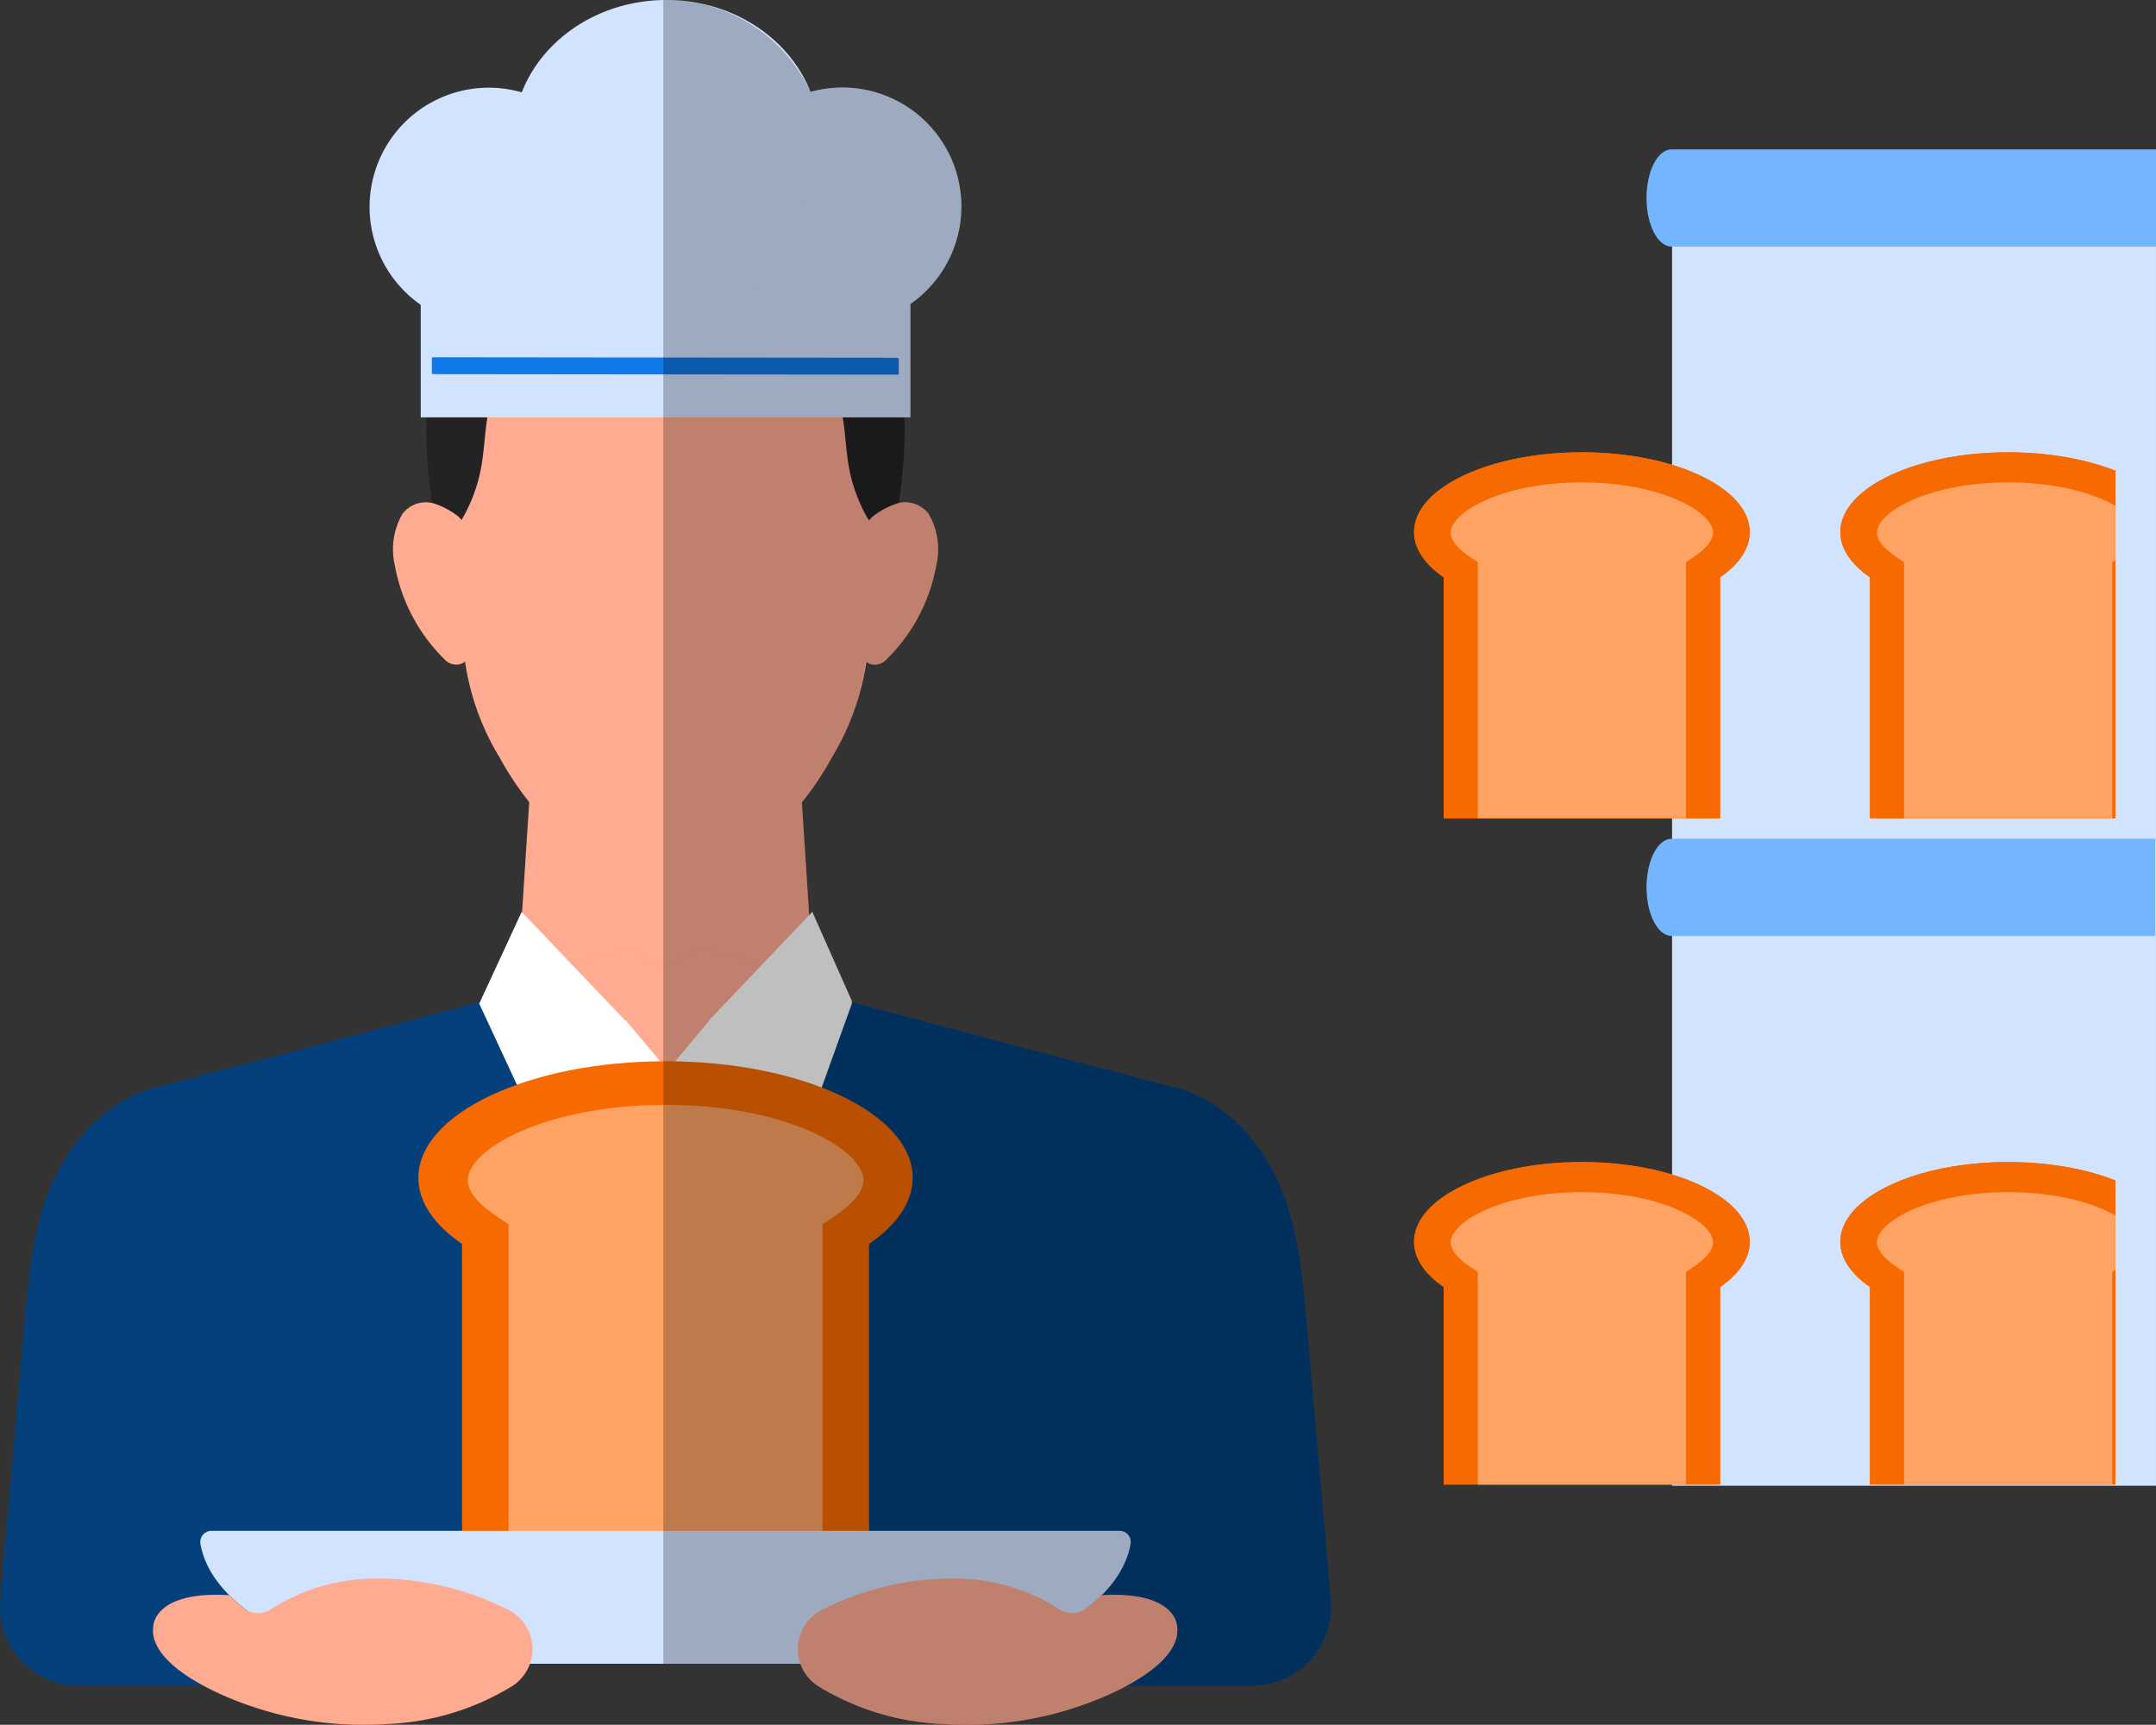
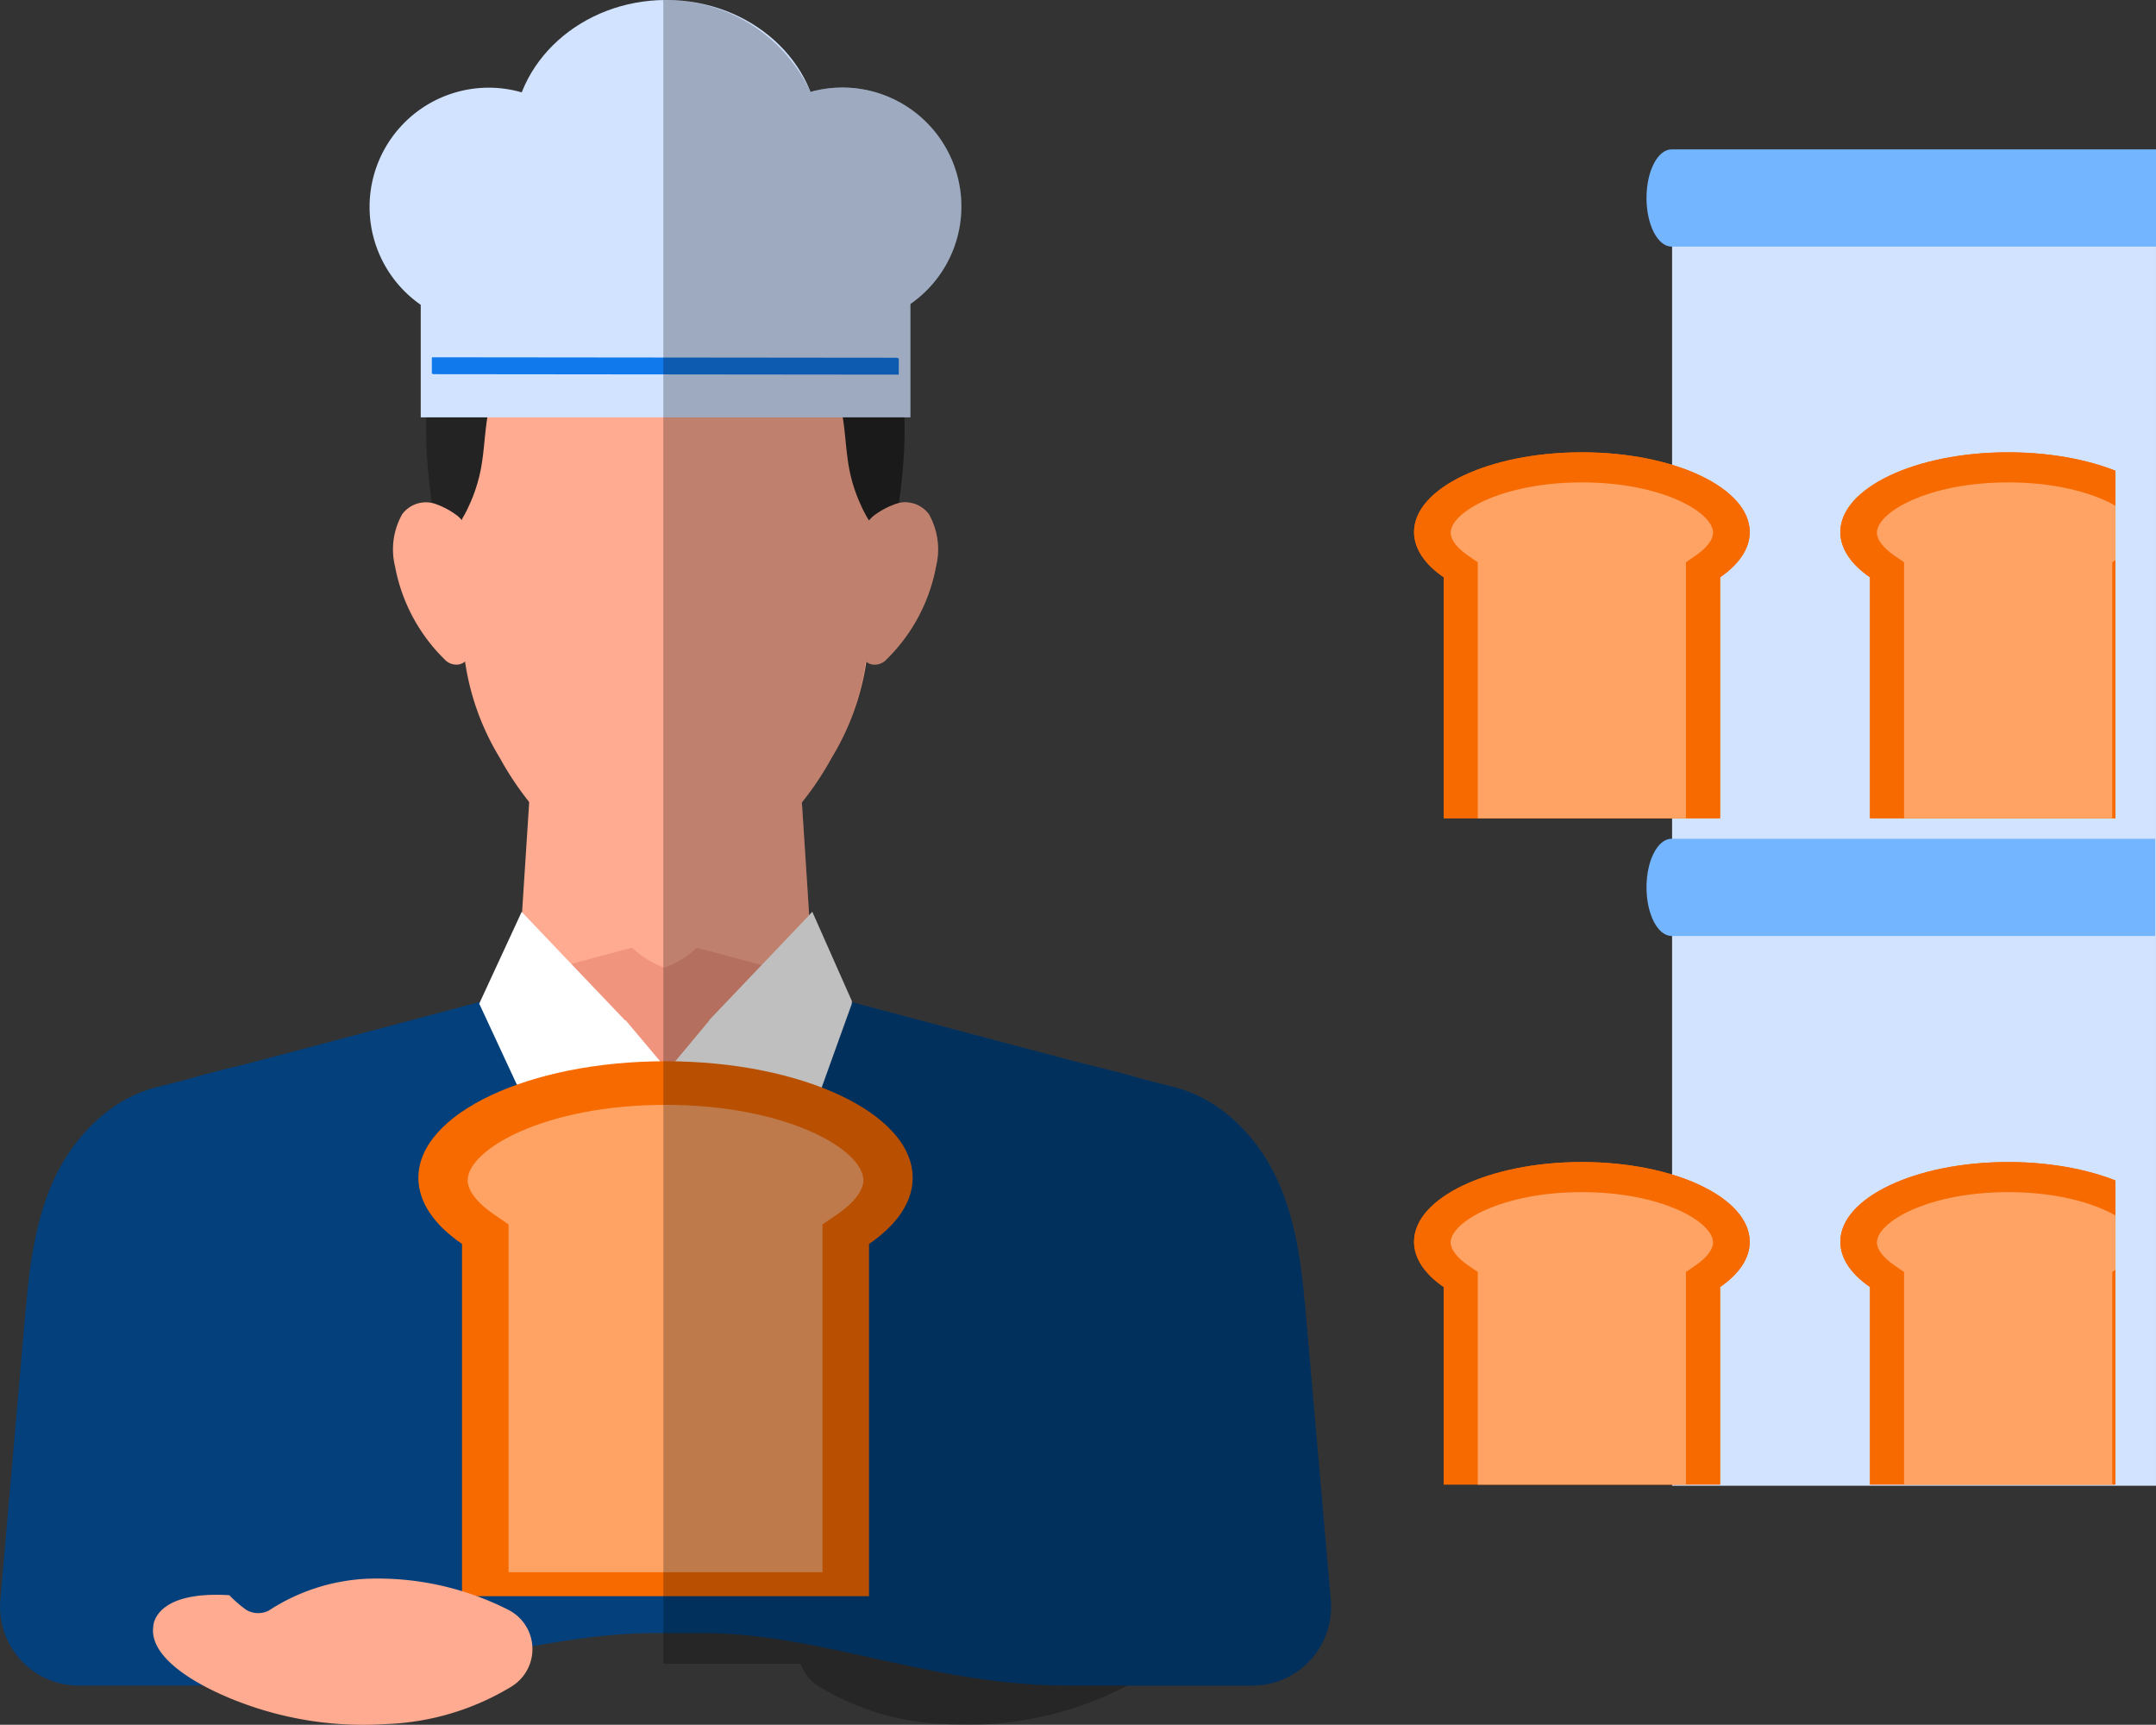
<svg xmlns="http://www.w3.org/2000/svg" width="186.273" height="149.001" viewBox="0 0 186.273 149.001">
  <rect x="0" y="0" width="186.273" height="149.001" fill="#333333" stroke="none" />
  <defs>
    <clipPath id="clip-path">
      <rect id="사각형_19" data-name="사각형 19" width="80.765" height="114.245" transform="translate(108.26 21.578)" fill="none" />
    </clipPath>
    <clipPath id="clip-path-2" />
    <clipPath id="clip-path-4">
      <g id="그룹_110" data-name="그룹 110" transform="translate(1393.74 2896.422)">
        <g id="그룹_109" data-name="그룹 109" clip-path="url(#clip-path)">
          <g id="그룹_105" data-name="그룹 105">
            <g id="그룹_103" data-name="그룹 103">
              <path id="패스_196" data-name="패스 196" d="M157.431,53.54c0-3.8-6.493-6.888-14.5-6.888s-14.5,3.085-14.5,6.888c0,1.451.946,2.8,2.561,3.908V78.266h23.88V57.449c1.615-1.111,2.561-2.457,2.561-3.908" fill="#f76a00" />
              <path id="패스_197" data-name="패스 197" d="M133.936,78.266V56.152l-.842-.58c-.953-.657-1.5-1.373-1.5-1.968,0-1.775,4.417-4.352,11.335-4.352s11.336,2.577,11.336,4.352c0,.594-.548,1.311-1.5,1.968l-.842.58V78.266Z" fill="#ffa364" />
            </g>
            <g id="그룹_104" data-name="그룹 104">
              <path id="패스_198" data-name="패스 198" d="M194.26,53.54c0-3.8-6.493-6.888-14.5-6.888s-14.5,3.085-14.5,6.888c0,1.451.946,2.8,2.561,3.908V78.266H191.7V57.449c1.615-1.111,2.561-2.457,2.561-3.908" fill="#f76a00" />
              <path id="패스_199" data-name="패스 199" d="M170.765,78.266V56.152l-.842-.58c-.952-.657-1.5-1.373-1.5-1.968,0-1.775,4.417-4.352,11.336-4.352s11.335,2.577,11.335,4.352c0,.594-.547,1.311-1.5,1.968l-.842.58V78.266Z" fill="#ffa364" />
            </g>
          </g>
          <g id="그룹_108" data-name="그룹 108">
            <g id="그룹_106" data-name="그룹 106">
              <path id="패스_200" data-name="패스 200" d="M157.431,114.852c0-3.8-6.493-6.888-14.5-6.888s-14.5,3.085-14.5,6.888c0,1.451.946,2.8,2.561,3.908v20.818h23.88V118.761c1.615-1.111,2.561-2.457,2.561-3.908" fill="#f76a00" />
              <path id="패스_201" data-name="패스 201" d="M133.936,139.578V117.463l-.842-.58c-.953-.656-1.5-1.373-1.5-1.967,0-1.775,4.417-4.353,11.335-4.353s11.336,2.578,11.336,4.353c0,.593-.548,1.311-1.5,1.967l-.842.58v22.115Z" fill="#ffa364" />
            </g>
            <g id="그룹_107" data-name="그룹 107">
              <path id="패스_202" data-name="패스 202" d="M194.26,114.852c0-3.8-6.493-6.888-14.5-6.888s-14.5,3.085-14.5,6.888c0,1.451.946,2.8,2.561,3.908v20.818H191.7V118.761c1.615-1.111,2.561-2.457,2.561-3.908" fill="#f76a00" />
              <path id="패스_203" data-name="패스 203" d="M170.765,139.578V117.463l-.842-.58c-.952-.656-1.5-1.373-1.5-1.967,0-1.775,4.417-4.353,11.336-4.353s11.335,2.578,11.335,4.353c0,.593-.547,1.311-1.5,1.967l-.842.58v22.115Z" fill="#ffa364" />
            </g>
          </g>
        </g>
      </g>
    </clipPath>
    <clipPath id="clip-path-5">
      <rect id="사각형_22" data-name="사각형 22" width="15.108" height="38.464" transform="translate(59.27 50.25) rotate(-69.87)" fill="none" />
    </clipPath>
    <clipPath id="clip-path-6">
      <path d="M1481.528,3052.931a22.372,22.372,0,0,1-10.733-3.213,3.8,3.8,0,0,1-1.629-1.991h-23.389a3.8,3.8,0,0,1-1.63,1.991,22.364,22.364,0,0,1-10.732,3.213,30.028,30.028,0,0,1-11.9-1.6,27.333,27.333,0,0,1-3.957-1.717H1406.8a6.806,6.806,0,0,1-6.769-7.408q1.042-11.949,2.083-23.9c.359-4.121.737-8.32,2.424-12.141s4.92-7.278,9.2-8.3c.45-.107,1.3-.325,2.47-.625,1.708-.517,3.456-.933,5.157-1.349,5.7-1.5,13.5-3.576,20.11-5.339l3.6-7.78.033.034q.307-4.76.616-9.521a27.226,27.226,0,0,1-2.552-3.829,21.11,21.11,0,0,1-2.952-8.341,1.161,1.161,0,0,1-.558.283,1.385,1.385,0,0,1-1.254-.443,15.112,15.112,0,0,1-4.278-8.054,6.16,6.16,0,0,1,.634-4.494,2.49,2.49,0,0,1,2.56-.945,42.2,42.2,0,0,1-.486-7.41h-.486v-9.675a10.323,10.323,0,0,1,8.729-18.4,13.756,13.756,0,0,1,24.948-.037,10.3,10.3,0,0,1,8.628,18.387v9.729h-.517a42.125,42.125,0,0,1-.486,7.415,2.492,2.492,0,0,1,2.586.94,6.155,6.155,0,0,1,.634,4.494,15.107,15.107,0,0,1-4.278,8.054,1.383,1.383,0,0,1-1.254.443,1.16,1.16,0,0,1-.539-.267,21.1,21.1,0,0,1-2.95,8.325,27.175,27.175,0,0,1-2.571,3.853l.63,9.752.276-.29,3.414,7.7v.1c6.6,1.759,14.356,3.824,20.036,5.32,1.7.416,3.45.833,5.158,1.349,1.165.3,2.019.519,2.47.625,4.284,1.021,7.519,4.476,9.205,8.3s2.063,8.02,2.423,12.141q1.042,11.952,2.083,23.9a6.806,6.806,0,0,1-6.769,7.408h-10.821a27.341,27.341,0,0,1-3.957,1.717,30.073,30.073,0,0,1-9.866,1.669Q1482.544,3053,1481.528,3052.931Z" fill="none" />
    </clipPath>
  </defs>
  <g id="icon_3" data-name="icon 3" transform="translate(-1400 -2904)">
    <g id="Vector_Smart_Object" data-name="Vector Smart Object" transform="translate(1488.423 2900.33)">
      <rect id="사각형_13" data-name="사각형 13" width="41.808" height="111.046" transform="translate(56.041 20.974)" fill="#d2e3ff" />
      <path id="패스_161" data-name="패스 161" d="M97.78,76.126H56c-1.2,0-2.169,1.879-2.169,4.2h0c0,2.317.971,4.2,2.169,4.2H97.78Z" fill="#73b6ff" />
      <path id="패스_162" data-name="패스 162" d="M97.85,16.574H56c-1.2,0-2.169,1.878-2.169,4.2h0c0,2.318.971,4.2,2.169,4.2H97.85Z" fill="#73b6ff" />
    </g>
    <g id="Vector_Smart_Object-2" data-name="Vector Smart Object">
      <g id="Vector_Smart_Object-3" data-name="Vector Smart Object" transform="translate(1393.74 2896.422)">
        <g id="그룹_102" data-name="그룹 102">
          <g id="그룹_101" data-name="그룹 101" clip-path="url(#clip-path)">
            <g id="그룹_97" data-name="그룹 97">
              <g id="그룹_95" data-name="그룹 95">
                <path id="패스_188" data-name="패스 188" d="M157.431,53.54c0-3.8-6.493-6.888-14.5-6.888s-14.5,3.085-14.5,6.888c0,1.451.946,2.8,2.561,3.908V78.266h23.88V57.449c1.615-1.111,2.561-2.457,2.561-3.908" fill="#f76a00" />
                <path id="패스_189" data-name="패스 189" d="M133.936,78.266V56.152l-.842-.58c-.953-.657-1.5-1.373-1.5-1.968,0-1.775,4.417-4.352,11.335-4.352s11.336,2.577,11.336,4.352c0,.594-.548,1.311-1.5,1.968l-.842.58V78.266Z" fill="#ffa364" />
              </g>
              <g id="그룹_96" data-name="그룹 96">
                <path id="패스_190" data-name="패스 190" d="M194.26,53.54c0-3.8-6.493-6.888-14.5-6.888s-14.5,3.085-14.5,6.888c0,1.451.946,2.8,2.561,3.908V78.266H191.7V57.449c1.615-1.111,2.561-2.457,2.561-3.908" fill="#f76a00" />
                <path id="패스_191" data-name="패스 191" d="M170.765,78.266V56.152l-.842-.58c-.952-.657-1.5-1.373-1.5-1.968,0-1.775,4.417-4.352,11.336-4.352s11.335,2.577,11.335,4.352c0,.594-.547,1.311-1.5,1.968l-.842.58V78.266Z" fill="#ffa364" />
              </g>
            </g>
            <g id="그룹_100" data-name="그룹 100">
              <g id="그룹_98" data-name="그룹 98">
                <path id="패스_192" data-name="패스 192" d="M157.431,114.852c0-3.8-6.493-6.888-14.5-6.888s-14.5,3.085-14.5,6.888c0,1.451.946,2.8,2.561,3.908v20.818h23.88V118.761c1.615-1.111,2.561-2.457,2.561-3.908" fill="#f76a00" />
                <path id="패스_193" data-name="패스 193" d="M133.936,139.578V117.463l-.842-.58c-.953-.656-1.5-1.373-1.5-1.967,0-1.775,4.417-4.353,11.335-4.353s11.336,2.578,11.336,4.353c0,.593-.548,1.311-1.5,1.967l-.842.58v22.115Z" fill="#ffa364" />
              </g>
              <g id="그룹_99" data-name="그룹 99">
                <path id="패스_194" data-name="패스 194" d="M194.26,114.852c0-3.8-6.493-6.888-14.5-6.888s-14.5,3.085-14.5,6.888c0,1.451.946,2.8,2.561,3.908v20.818H191.7V118.761c1.615-1.111,2.561-2.457,2.561-3.908" fill="#f76a00" />
                <path id="패스_195" data-name="패스 195" d="M170.765,139.578V117.463l-.842-.58c-.952-.656-1.5-1.373-1.5-1.967,0-1.775,4.417-4.353,11.336-4.353s11.335,2.578,11.335,4.353c0,.593-.547,1.311-1.5,1.967l-.842.58v22.115Z" fill="#ffa364" />
              </g>
            </g>
          </g>
        </g>
      </g>
      <g id="Clip" clip-path="url(#clip-path-4)">
        <rect id="Rectangle_10_copy_3" data-name="Rectangle 10 copy 3" width="13.96" height="110.81" transform="translate(1536.2 2928.05)" opacity="0.251" style="mix-blend-mode: overlay;isolation: isolate" />
-         <rect id="Rectangle_10_copy_2" data-name="Rectangle 10 copy 2" width="9.6" height="110.81" transform="translate(1572.85 2928.05)" opacity="0.251" style="mix-blend-mode: overlay;isolation: isolate" />
      </g>
    </g>
    <g id="Vector_Smart_Object-4" data-name="Vector Smart Object">
      <g id="Vector_Smart_Object-5" data-name="Vector Smart Object" transform="translate(1377.605 2885.862)">
        <g id="그룹_113" data-name="그룹 113">
          <g id="그룹_112" data-name="그룹 112">
            <g id="그룹_111" data-name="그룹 111">
              <path id="패스_204" data-name="패스 204" d="M135.285,132.444c-.36-4.121-.737-8.319-2.423-12.141s-4.921-7.278-9.205-8.3c-.451-.108-1.305-.325-2.469-.626-1.709-.516-3.456-.934-5.158-1.349-11.991-3.158-33.252-8.85-33.252-8.85l-.024.027-.085-.027a7.86,7.86,0,0,1-2.773,1.689,7.837,7.837,0,0,1-2.774-1.689l-.085.027-.024-.027s-21.262,5.692-33.252,8.85c-1.7.416-3.449.834-5.158,1.349-1.164.3-2.019.518-2.469.626-4.284,1.021-7.518,4.476-9.2,8.3s-2.065,8.02-2.424,12.141q-1.042,11.951-2.083,23.9a6.806,6.806,0,0,0,6.769,7.408H45.055c11.955,0,23.55-4.536,33.842-4.536H83.1c10.291,0,19.678,4.536,31.633,4.536H130.6a6.806,6.806,0,0,0,6.769-7.408Q136.328,144.395,135.285,132.444Z" fill="#03407c" />
            </g>
          </g>
        </g>
        <g id="그룹_116" data-name="그룹 116">
          <g id="그룹_115" data-name="그룹 115">
            <g id="그룹_114" data-name="그룹 114">
              <path id="패스_205" data-name="패스 205" d="M92.734,103.845l-.058.045a21.075,21.075,0,0,1-25.619-.054h0q.559-8.664,1.12-17.328l11.713-4.395V82.1l11.723,4.4Q92.174,95.172,92.734,103.845Z" fill="#ffab91" />
            </g>
          </g>
        </g>
        <g id="그룹_118" data-name="그룹 118">
          <g id="그룹_117" data-name="그룹 117">
            <path id="패스_206" data-name="패스 206" d="M93.119,102.817l-5.267,9.52a5.046,5.046,0,0,1-2.787,2.362l-.021.006a16.464,16.464,0,0,1-10.5-.009l-.021-.007a5.078,5.078,0,0,1-2.8-2.366l-5.26-9.5c2.271-.606,4.322-1.154,5.993-1.6l4.456-1.192a.094.094,0,0,0,.023.026.755.755,0,0,0,.085-.026,7.843,7.843,0,0,0,2.774,1.69,7.871,7.871,0,0,0,2.773-1.69.755.755,0,0,0,.085.026.127.127,0,0,0,.026-.026l4.453,1.192h0Z" fill="#f1947d" />
          </g>
        </g>
        <g id="그룹_119" data-name="그룹 119">
-           <path id="패스_207" data-name="패스 207" d="M93.119,102.817l-4.377,7.909-.891,1.612a5.041,5.041,0,0,1-2.789,2.36l-.02.007a16.464,16.464,0,0,1-10.5-.009l-.022-.007a5.076,5.076,0,0,1-2.8-2.366l-1.815-3.277-3.445-6.227c2.271-.606,4.322-1.154,5.993-1.6l4.456-1.192a.094.094,0,0,0,.023.026.755.755,0,0,0,.085-.026,7.843,7.843,0,0,0,2.774,1.69,7.871,7.871,0,0,0,2.773-1.69.755.755,0,0,0,.085.026.127.127,0,0,0,.026-.026l4.453,1.192h0Z" fill="#ffab91" />
-         </g>
+           </g>
        <g id="그룹_122" data-name="그룹 122">
          <g id="그룹_120" data-name="그룹 120">
            <path id="패스_208" data-name="패스 208" d="M89.021,111.88l-.836,1.512a5.441,5.441,0,0,1-2.845,2.46l-.018.007a48.949,48.949,0,0,1-5.927.423s.629-4.573.69-5.678l3.625-4.351Z" fill="#fff" />
          </g>
          <g id="그룹_121" data-name="그룹 121">
            <path id="패스_209" data-name="패스 209" d="M80.086,110.6c.391,1.144-.646,5.678-.646,5.678a30.135,30.135,0,0,1-4.62-.433l-.021-.007a5.065,5.065,0,0,1-2.8-2.365L70.184,110.2l6.247-3.946Z" fill="#fff" />
          </g>
        </g>
        <g id="그룹_127" data-name="그룹 127">
          <g id="그룹_124" data-name="그룹 124">
            <g id="그룹_123" data-name="그룹 123">
              <path id="패스_210" data-name="패스 210" d="M76.371,106.254l-5.864,13.024-6.594-14.193-.118-.237,3.672-7.938,5.2,5.461Z" fill="#fff" />
            </g>
          </g>
          <g id="그룹_126" data-name="그룹 126">
            <g id="그룹_125" data-name="그룹 125">
              <path id="패스_211" data-name="패스 211" d="M83.676,106.254,90.8,119.278l5.19-14.43v-.237l-3.414-7.7-5.2,5.461Z" fill="#fff" />
            </g>
          </g>
        </g>
        <g id="그룹_134" data-name="그룹 134">
          <path id="패스_212" data-name="패스 212" d="M100.448,52.748A18.805,18.805,0,0,0,94.5,40.261c-3.96-3.484-9.478-4-14.545-4.075a28.49,28.49,0,0,0-12.123,2.243c-5.558,2.512-8.033,8.53-8.519,14.319-.422,5.028.531,10.06,1.48,15.016L79.86,69.025h.045l19.064-1.259C99.917,62.808,100.87,57.776,100.448,52.748Z" fill="#232323" />
          <path id="패스_213" data-name="패스 213" d="M96.229,56.522c-1.916-6.052-5.927-10.507-10.351-11.5a8.239,8.239,0,0,0-1.653-.2c-1.471-.023-7.17-.023-8.641,0a8.239,8.239,0,0,0-1.653.2c-4.424.989-8.435,5.444-10.351,11.5-1.621,5.118-1.756,11.044-1.211,16.65a22.067,22.067,0,0,0,3.2,10.423,26.587,26.587,0,0,0,8.522,9.324c1.454.974,10.181.974,11.637,0a26.609,26.609,0,0,0,8.522-9.324,22.067,22.067,0,0,0,3.2-10.423C97.985,67.566,97.849,61.641,96.229,56.522Z" fill="#ffab91" />
          <path id="패스_214" data-name="패스 214" d="M98.417,64.409V64.4h0q-.437-4.845-.867-9.691-.338-3.789-.676-7.58A22.312,22.312,0,0,0,95.321,40.7a15.143,15.143,0,0,0-4.73-6.8,11.667,11.667,0,0,0-4.524-1.921c-.044-.01-.085-.022-.129-.031-.06-.013-.119-.022-.179-.035-.2-.04-.4-.079-.6-.115a28.757,28.757,0,0,0-4.842-.482c-.154,0-.306,0-.458,0s-.306,0-.458,0a28.757,28.757,0,0,0-4.842.482c-.2.035-.4.075-.6.115-.06.012-.119.022-.179.035-.044.009-.085.022-.129.031a11.659,11.659,0,0,0-4.524,1.921,15.136,15.136,0,0,0-4.73,6.8,22.263,22.263,0,0,0-1.553,6.426q-.327,3.705-.662,7.406-.439,4.931-.881,9.864h0v.009c.085-.105.165-.215.247-.324a10.709,10.709,0,0,0,1.383-2.294,13.467,13.467,0,0,0,1.026-3.222c.4-2.155.3-4.427,1.085-6.463.018-.037.034-.073.052-.109a16.665,16.665,0,0,1,29.523,0c.018.035.034.072.052.109.781,2.037.686,4.309,1.083,6.463a13.488,13.488,0,0,0,1.027,3.222,10.679,10.679,0,0,0,1.383,2.294C98.251,64.194,98.33,64.3,98.417,64.409Z" fill="#232323" />
          <g id="그룹_128" data-name="그룹 128">
            <path id="패스_215" data-name="패스 215" d="M63.1,65.128A3.3,3.3,0,0,0,61.921,62.7a6.891,6.891,0,0,0-1.767-.977,2.548,2.548,0,0,0-3,.823,6.161,6.161,0,0,0-.634,4.494A15.119,15.119,0,0,0,60.8,75.094a1.385,1.385,0,0,0,1.254.442c1.113-.23,1.268-1.787,1.275-3.06C63.345,70.024,63.267,67.57,63.1,65.128Z" fill="#ffab91" />
          </g>
          <g id="그룹_129" data-name="그룹 129">
            <path id="패스_216" data-name="패스 216" d="M96.692,65.128A3.3,3.3,0,0,1,97.87,62.7a6.871,6.871,0,0,1,1.767-.977,2.547,2.547,0,0,1,3,.823,6.155,6.155,0,0,1,.634,4.494,15.111,15.111,0,0,1-4.278,8.054,1.384,1.384,0,0,1-1.254.442c-1.112-.23-1.268-1.787-1.275-3.06C96.446,70.024,96.524,67.57,96.692,65.128Z" fill="#ffab91" />
          </g>
          <g id="그룹_130" data-name="그룹 130">
            <path id="패스_217" data-name="패스 217" d="M80.63,36.368a17.887,17.887,0,0,1,4.391,1.019,6.971,6.971,0,0,1,3.252,2.861c1.521,2.448,2.264,5.486,4.8,7.15.472.308.909-.449.44-.757-2.576-1.687-3.172-5.039-4.881-7.421a7.643,7.643,0,0,0-3.383-2.677,18.443,18.443,0,0,0-4.391-1.019c-.548-.081-.786.763-.232.843Z" fill="#282424" />
          </g>
          <g id="그룹_131" data-name="그룹 131">
            <path id="패스_218" data-name="패스 218" d="M75.274,36.883a4.2,4.2,0,0,1,3.1.57A6.526,6.526,0,0,1,80.4,39.918c.99,1.79,1.872,3.778,3.889,4.6.52.211.746-.636.232-.843-2.1-.854-2.782-3.415-3.94-5.15a5.765,5.765,0,0,0-2.378-2.147,5.141,5.141,0,0,0-3.165-.335c-.55.114-.317.957.233.845Z" fill="#282424" />
          </g>
          <g id="그룹_132" data-name="그룹 132">
            <path id="패스_219" data-name="패스 219" d="M71.078,38.711a9.6,9.6,0,0,1,5.068,5.412c.191.524,1.036.3.842-.232a10.461,10.461,0,0,0-5.469-5.935.45.45,0,0,0-.6.156.442.442,0,0,0,.156.6Z" fill="#282424" />
          </g>
          <g id="그룹_133" data-name="그룹 133">
            <path id="패스_220" data-name="패스 220" d="M67.67,41.225a6.689,6.689,0,0,1,3.384,3.767.447.447,0,0,0,.536.306.441.441,0,0,0,.3-.538,7.577,7.577,0,0,0-3.784-4.291.448.448,0,0,0-.6.158.443.443,0,0,0,.156.6Z" fill="#282424" />
          </g>
        </g>
        <g id="그룹_137" data-name="그룹 137">
          <rect id="사각형_20" data-name="사각형 20" width="42.305" height="17.505" transform="translate(58.745 36.687)" fill="#d2e3ff" />
          <path id="패스_221" data-name="패스 221" d="M74.925,36.034A10.3,10.3,0,1,1,64.62,25.713a10.314,10.314,0,0,1,10.306,10.32" fill="#d2e3ff" />
          <path id="패스_222" data-name="패스 222" d="M105.46,35.994A10.274,10.274,0,1,1,95.18,25.7a10.288,10.288,0,0,1,10.28,10.3" fill="#d2e3ff" />
          <path id="패스_223" data-name="패스 223" d="M93.181,30.066c0,6.591-5.915,11.939-13.22,11.943s-13.23-5.334-13.234-11.926,5.915-11.939,13.22-11.946,13.231,5.336,13.234,11.928" fill="#d2e3ff" />
          <g id="그룹_136" data-name="그룹 136">
            <g id="그룹_135" data-name="그룹 135" clip-path="url(#clip-path-5)">
              <rect id="사각형_21" data-name="사각형 21" width="1.459" height="40.341" transform="matrix(0.001, -1, 1, 0.001, 59.705, 50.462)" fill="#1079eb" />
            </g>
          </g>
        </g>
        <path id="패스_224" data-name="패스 224" d="M101.248,119.885c0-5.56-9.561-10.068-21.353-10.068s-21.354,4.509-21.354,10.068c0,2.122,1.394,4.091,3.772,5.714V156.03H97.476V125.6c2.378-1.623,3.772-3.592,3.772-5.714" fill="#f76a00" />
        <path id="패스_225" data-name="패스 225" d="M66.333,153.956V123.912l-1.269-.868c-1.438-.983-2.262-2.054-2.262-2.945,0-2.656,6.659-6.515,17.093-6.515s17.094,3.86,17.094,6.515c0,.889-.825,1.963-2.264,2.945l-1.269.868v30.044Z" fill="#ffa364" />
-         <path id="패스_226" data-name="패스 226" d="M99.461,161.864H60.328c-10.719,0-19.538-4.511-20.607-10.3a.976.976,0,0,1,.9-1.184h78.547a.978.978,0,0,1,.9,1.184c-1.07,5.785-9.889,10.3-20.608,10.3" fill="#d2e3ff" />
        <path id="패스_227" data-name="패스 227" d="M35.639,158.634s.007-3.091,6.568-2.69a10.526,10.526,0,0,0,1.472,1.271,2.014,2.014,0,0,0,1.939.055,16.958,16.958,0,0,1,8.429-2.746,24.929,24.929,0,0,1,12.3,2.7,3.8,3.8,0,0,1,.2,6.635,22.372,22.372,0,0,1-10.732,3.213,30.018,30.018,0,0,1-11.9-1.6C39.792,164.038,35.227,161.473,35.639,158.634Z" fill="#ffab91" />
-         <path id="패스_228" data-name="패스 228" d="M124.092,158.634s-.006-3.091-6.568-2.69a10.526,10.526,0,0,1-1.472,1.271,2.014,2.014,0,0,1-1.939.055,16.957,16.957,0,0,0-8.428-2.746,24.931,24.931,0,0,0-12.3,2.7,3.8,3.8,0,0,0-.2,6.635,22.377,22.377,0,0,0,10.734,3.213,30.024,30.024,0,0,0,11.9-1.6C119.939,164.038,124.505,161.473,124.092,158.634Z" fill="#ffab91" />
      </g>
      <g id="Clip-2" data-name="Clip" clip-path="url(#clip-path-6)">
        <rect id="Rectangle_10_copy_4" data-name="Rectangle 10 copy 4" width="65.44" height="164.66" transform="translate(1457.31 2899.67)" opacity="0.251" style="mix-blend-mode: overlay;isolation: isolate" />
      </g>
    </g>
  </g>
</svg>